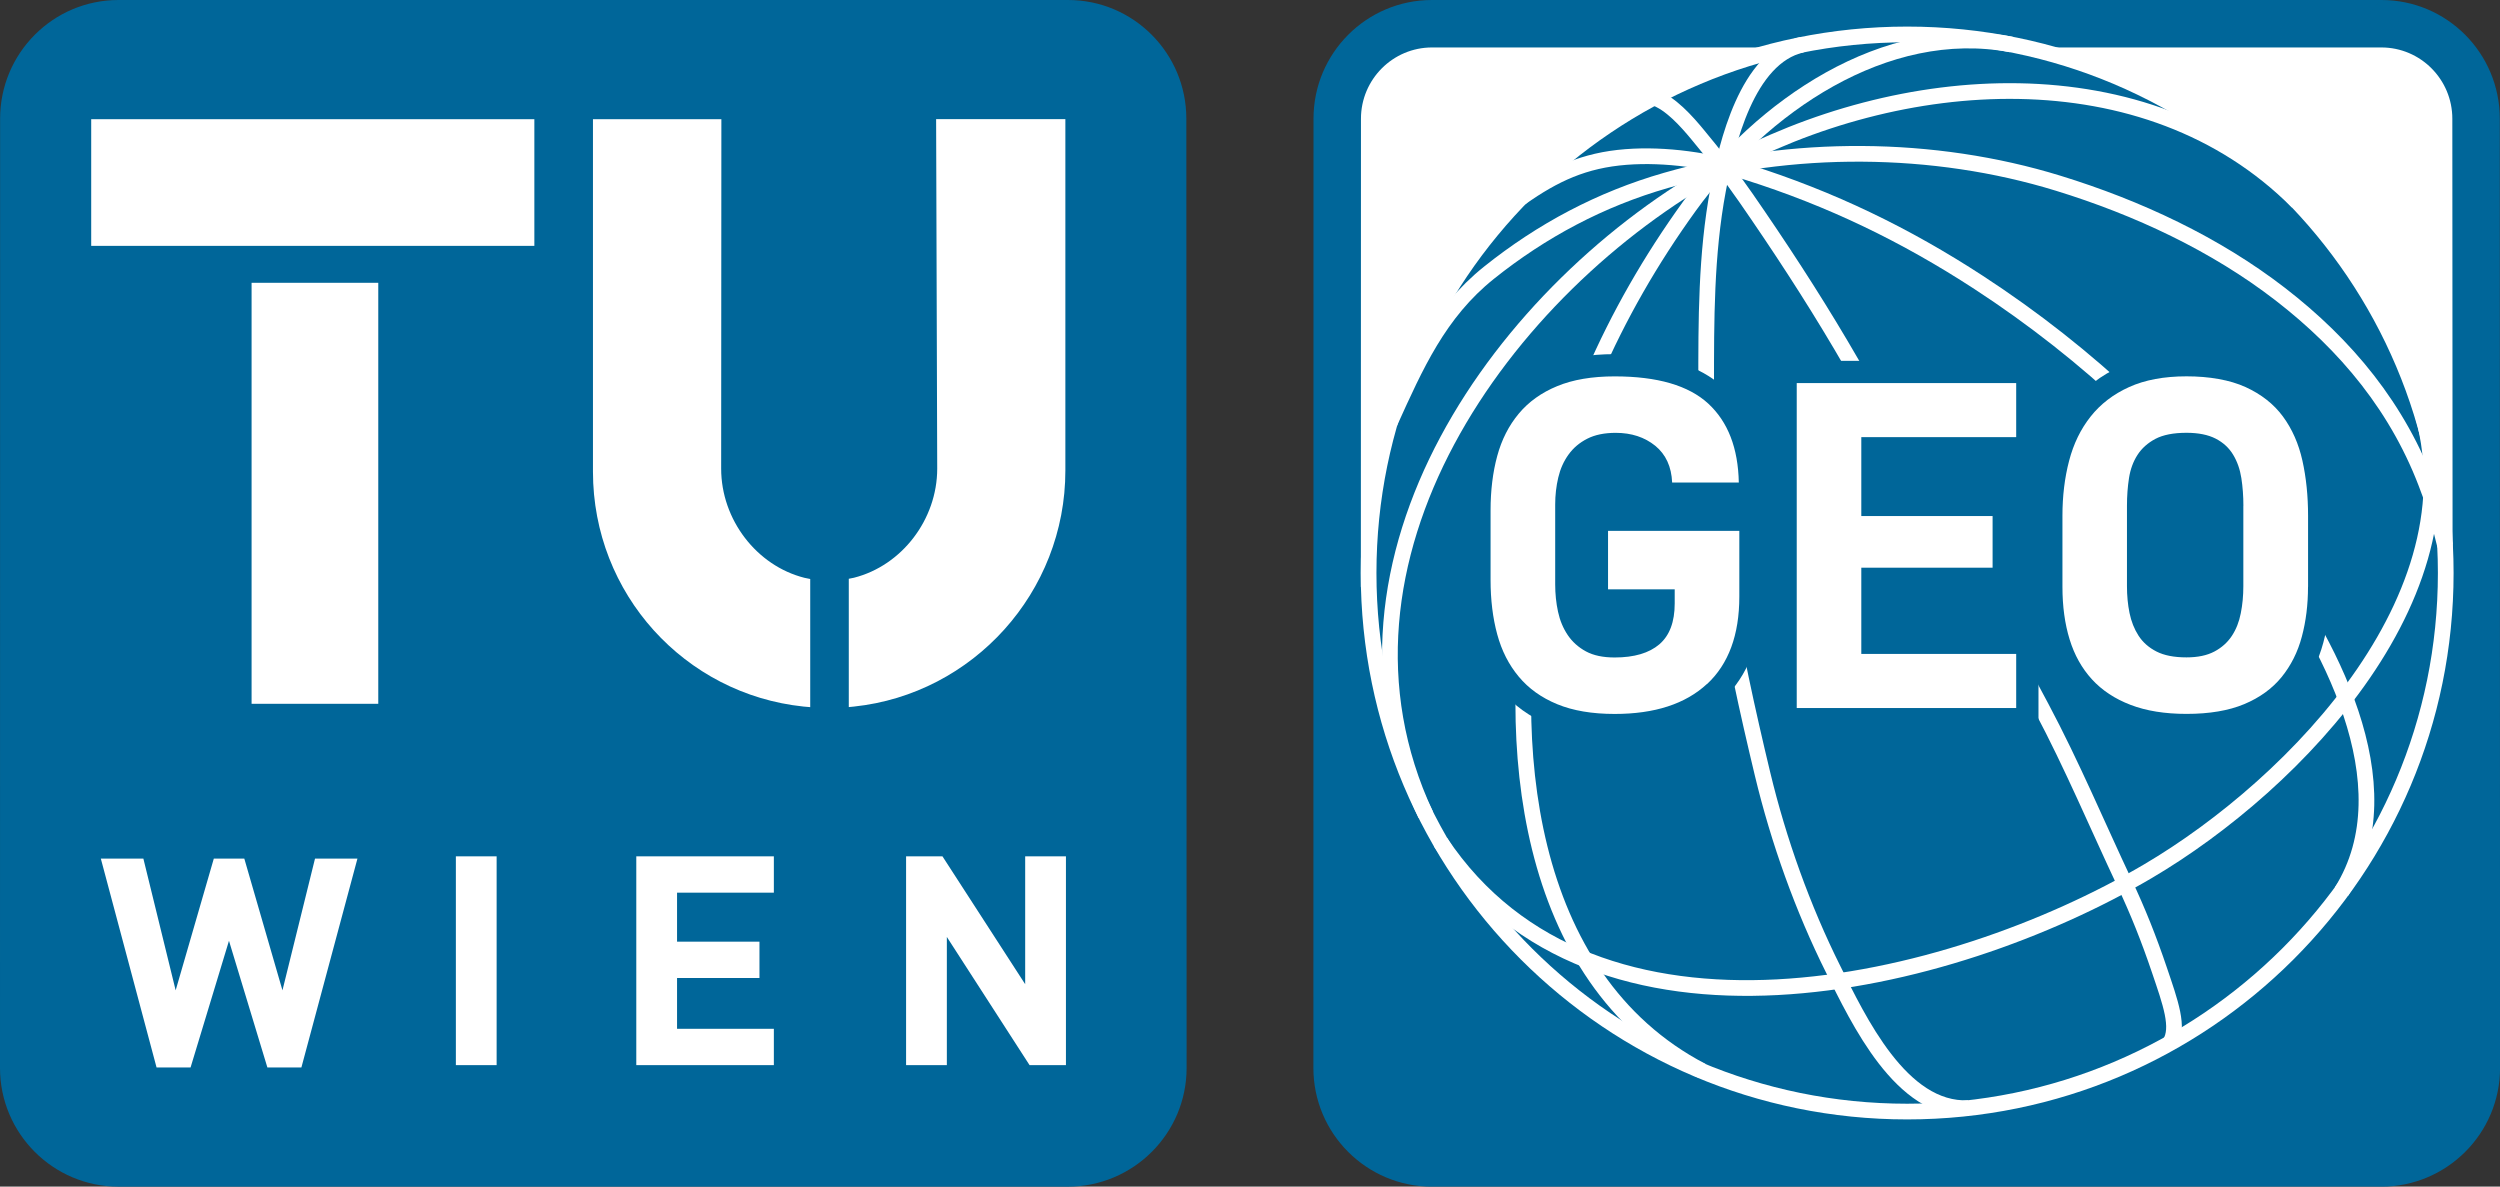
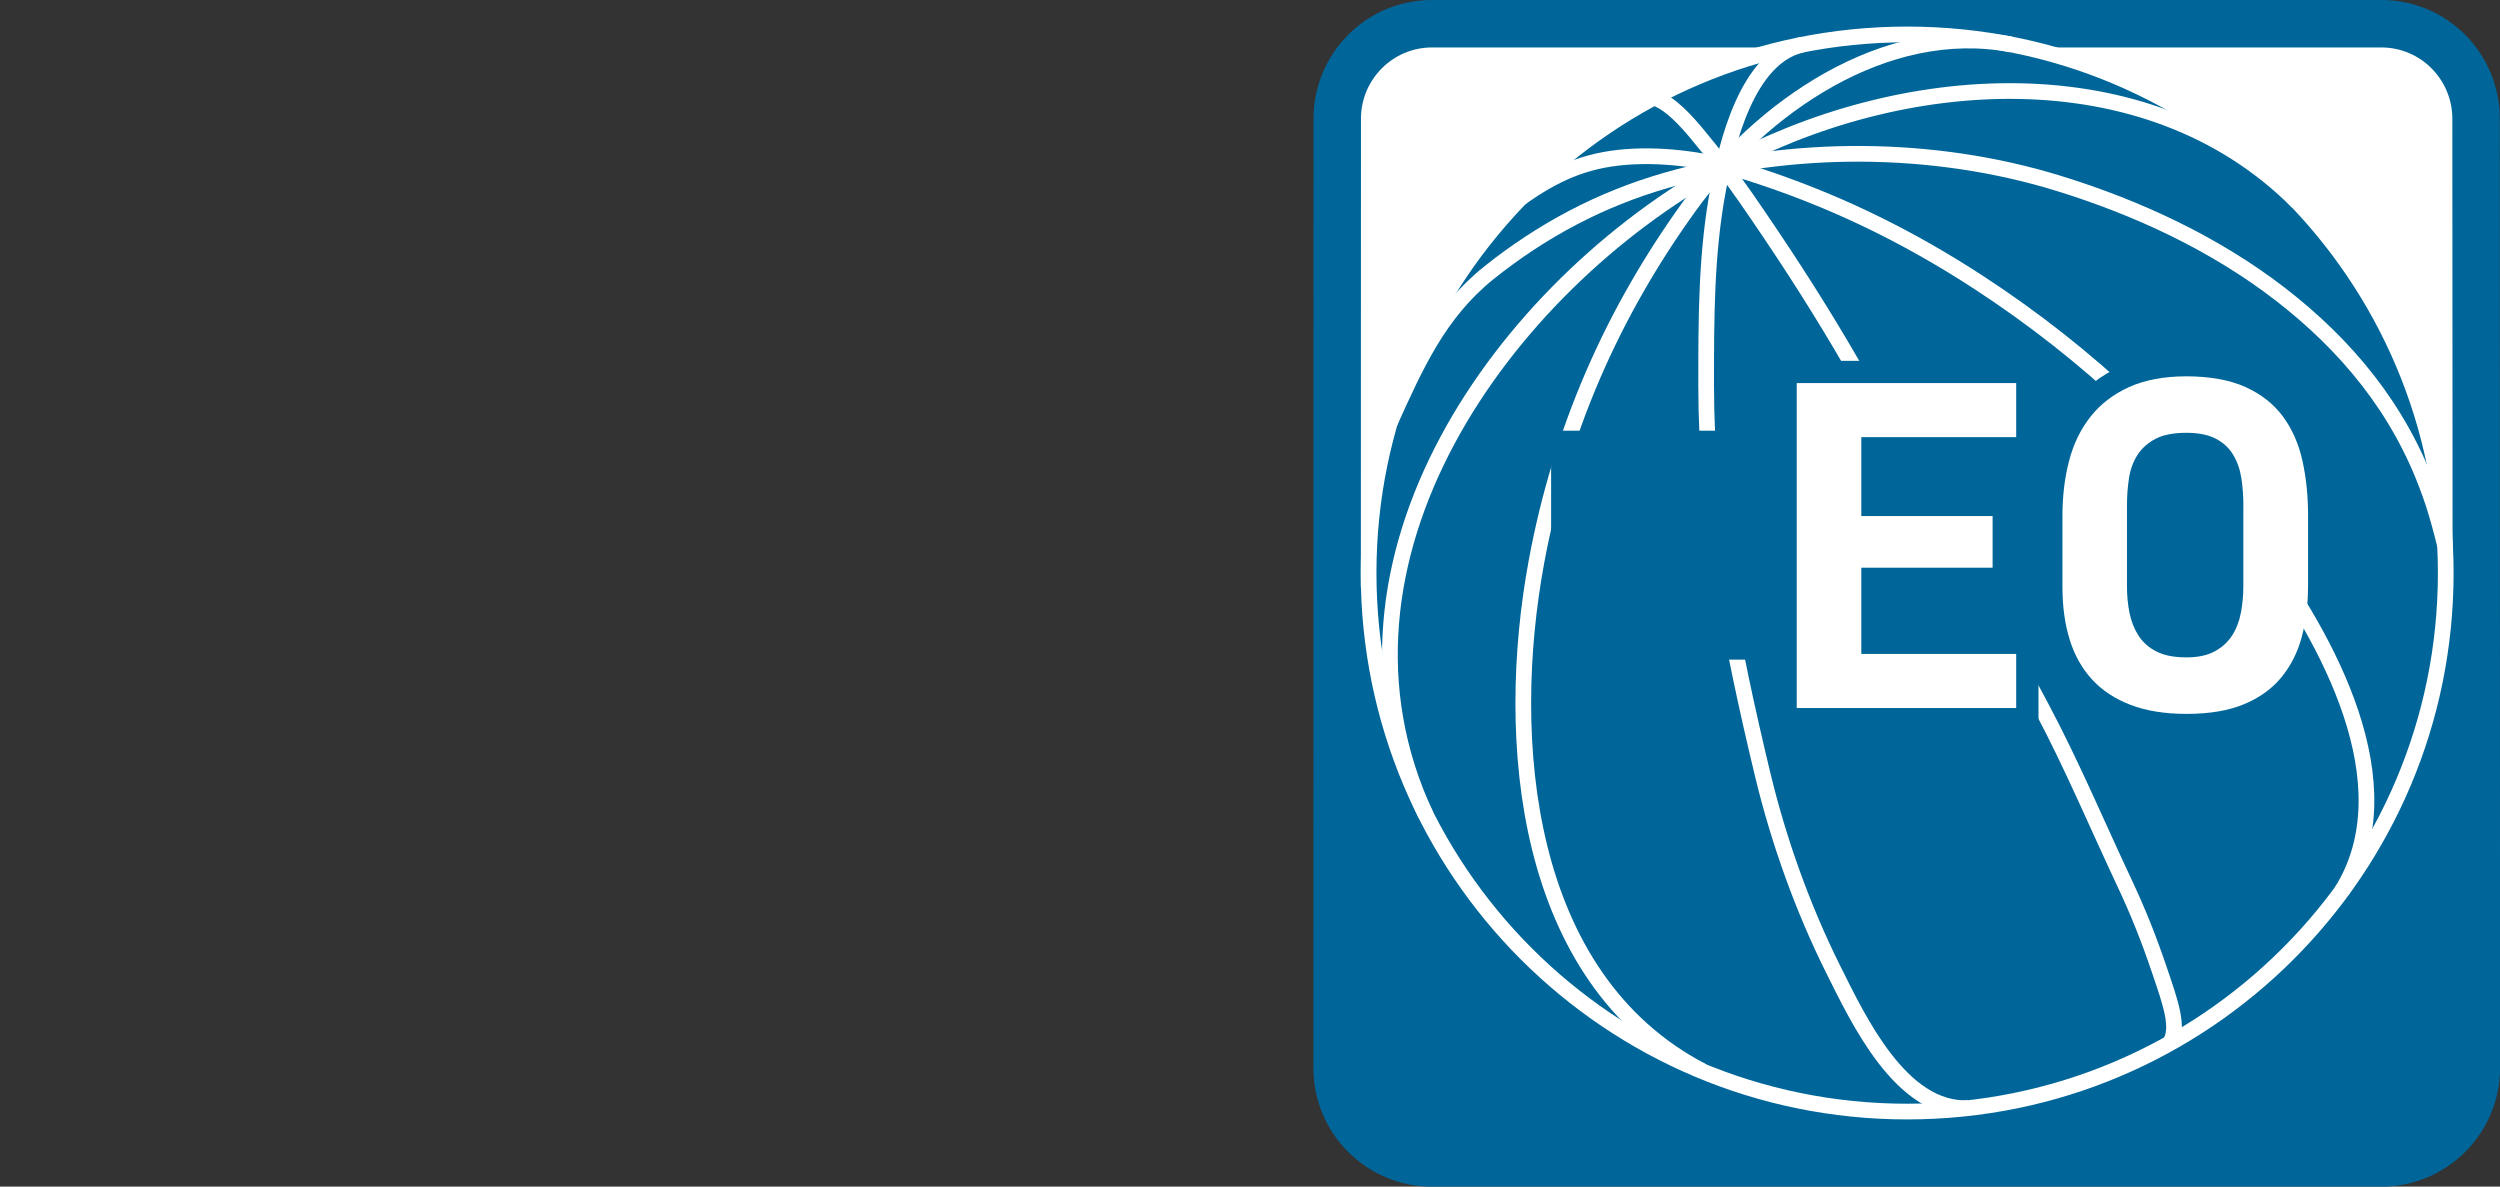
<svg xmlns="http://www.w3.org/2000/svg" viewBox="0 0 477.77 226.77">
  <rect x="0" y="0" width="477.77" height="226.77" fill="#333333" stroke="none" />
  <defs>
    <style>
      .cls-1, .cls-2 {
        fill: #fff;
      }

      .cls-2, .cls-3 {
        fill-rule: evenodd;
      }

      .cls-4, .cls-3, .cls-5 {
        fill: #069;
      }

      .cls-5, .Graphic_Style {
        stroke: #fff;
        stroke-miterlimit: 2;
        stroke-width: 3px;
      }

      .Graphic_Style {
        fill: none;
      }
    </style>
  </defs>
  <g id="GEO_Logo" data-name="GEO Logo">
    <path id="Rahmen" class="cls-3" d="M323.29,134.5,455.1,0c12.52,0,22.63,10.16,22.63,22.69l.05,181.4c0,12.53-10.19,22.69-22.71,22.69h-181.39c-12.52,0-22.68-10.16-22.68-22.69l.02-181.4c0-12.53,10.13-22.69,22.65-22.69h181.43Z" />
    <path id="Hintergrund" class="cls-2" d="M260.07,112.15l.02-89.46c0-7.51,6.09-13.62,13.58-13.62h181.43c7.48,0,13.56,6.11,13.56,13.62l.05,89.46" />
    <g id="Erde">
      <path id="Umkreis" class="cls-5" d="M467.4,109.51c0,56.84-46.08,102.92-102.93,102.92s-102.92-46.08-102.92-102.92S307.63,6.58,364.47,6.58s102.93,46.08,102.93,102.93Z" />
      <path id="Meridian1" class="Graphic_Style" d="M316.08,18.66c3.11.95,6.34,4.65,8.26,6.96,3.26,3.91,6.34,7.89,9.26,12.1,6.36,9.18,12.54,18.61,18.22,28.23,13.46,22.78,25.95,46.01,38.37,69.36,5.79,10.89,10.59,22.32,15.84,33.47,2.55,5.42,4.61,10.57,6.67,16.66,2.06,6.09,3.87,10.99,1.97,13.95" />
      <path id="Meridian2" class="Graphic_Style" d="M290.63,37.81c6.43-4.54,12.13-7.19,20.14-7.81,7.53-.58,16,.65,23.19,2.93,15.92,5.03,30.22,11.95,44.2,21.06,20.95,13.66,39.13,30.82,53.96,50.94,12.46,16.91,28.18,44.95,15.36,65.45" />
      <path id="Merdian3" class="Graphic_Style" d="M344.36,8.55c-10.51,2.42-14.37,18.95-16.02,27.73-2.32,12.35-2.28,25-2.28,37.51,0,25.02,4.97,49.93,10.78,74.14,3.06,12.74,7.67,25.66,13.53,37.38,4.77,9.54,12.94,27.05,25.85,26.46" />
      <path id="Meridian4" class="Graphic_Style" d="M265.64,80.69c2.44-5.39,4.78-10.62,7.7-15.46,2.92-4.84,6.44-9.29,11.22-13.11,5.05-4.04,10.39-7.56,16.02-10.51,5.63-2.95,11.56-5.34,17.79-7.13,11.98-3.45,24.75-5.16,37.51-5.08,12.76.08,25.51,1.94,37.46,5.62,15.23,4.69,30.01,11.6,42.44,21.2,12.43,9.61,22.68,21.71,28.39,37.54,0,0,1.38,3.4,3.11,10.55" />
      <path id="Meridian5" class="Graphic_Style" d="M384.35,8.5c-24.18-4.53-47.83,12-61.48,30.9-14.81,20.5-24.61,42.97-29.23,67.89-6.31,34.07-2.57,79.53,31.59,97.35" />
      <path id="Meridian6" class="Graphic_Style" d="M272.47,155.71c-22.69-48.64,14.82-100.78,56.62-123.77,33.76-18.57,80.94-22.39,109.98,6.66" />
-       <path id="_Äquator" data-name="Äquator" class="Graphic_Style" d="M275.28,160.92c29.45,44.17,97.17,27.95,135.17,5.6,28.41-16.72,64.47-54.09,51.54-90.51" />
    </g>
    <g id="GEO">
      <g id="Löschen">
        <rect class="cls-4" x="296.43" y="82.31" width="132.75" height="43.75" />
      </g>
      <g id="GEO_Außen" data-name="GEO Außen">
        <g>
-           <path class="cls-4" d="M308.58,140.68c-4.85,0-9.09-.73-12.6-2.18-3.63-1.5-6.66-3.68-8.99-6.46-2.28-2.73-3.95-6-4.96-9.72-.94-3.48-1.42-7.34-1.42-11.49v-13.31c0-4.15.48-8.01,1.42-11.49,1.01-3.71,2.67-6.98,4.96-9.71,2.33-2.79,5.35-4.96,8.99-6.46,3.51-1.45,7.75-2.18,12.6-2.18,9.23,0,16.22,2.13,20.77,6.34,4.62,4.28,7.04,10.37,7.19,18.12l.09,4.34h-21.15l-.18-4.07c-.1-2.38-1-3.37-1.67-3.91-1.26-1.02-2.85-1.52-4.86-1.52-1.47,0-2.66.22-3.52.66-.86.44-1.53,1-2.05,1.71-.59.83-1.01,1.77-1.28,2.88-.31,1.32-.47,2.72-.47,4.18v15.27c0,1.49.15,2.95.44,4.32.25,1.15.65,2.12,1.23,2.98.5.74,1.14,1.31,1.98,1.76.79.43,1.99.65,3.47.65,2.66,0,4.6-.5,5.76-1.49.72-.62,1.17-1.63,1.36-3.04h-12.65v-19.68h33.59v16.82c0,8.52-2.53,15.19-7.53,19.83-4.91,4.55-11.82,6.86-20.53,6.86Z" />
          <polygon class="cls-4" points="339.12 139.57 339.12 68.96 389.57 68.96 389.57 87.8 359.97 87.8 359.97 94.38 385.06 94.38 385.06 112.75 359.97 112.75 359.97 120.73 389.57 120.73 389.57 139.57 339.12 139.57" />
-           <path class="cls-4" d="M417.85,140.68c-4.62,0-8.72-.67-12.2-2-3.62-1.38-6.65-3.4-9.02-5.99-2.34-2.56-4.09-5.68-5.19-9.25-1.03-3.37-1.56-7.17-1.56-11.3v-13.59c0-4.07.47-7.95,1.41-11.55.99-3.82,2.64-7.2,4.9-10.04,2.31-2.91,5.31-5.22,8.92-6.86,3.55-1.61,7.83-2.43,12.74-2.43s9.48.82,13.03,2.43c3.66,1.66,6.63,4.01,8.82,6.98,2.11,2.86,3.61,6.23,4.45,10.03.78,3.52,1.18,7.37,1.18,11.45v13.59c0,3.77-.44,7.35-1.32,10.64-.94,3.52-2.51,6.66-4.68,9.32-2.24,2.74-5.2,4.9-8.81,6.4-3.48,1.45-7.74,2.19-12.66,2.19ZM417.85,86.96c-2.21,0-3.36.37-3.95.67-.81.43-1.42.96-1.83,1.61-.5.78-.82,1.69-.99,2.78-.23,1.45-.34,3.01-.34,4.65v15.36c0,1.51.14,2.95.4,4.28.22,1.11.59,2.04,1.12,2.87.41.63.99,1.13,1.78,1.53.59.3,1.73.66,3.81.66,1.42,0,2.58-.22,3.35-.62.77-.41,1.35-.92,1.77-1.56.51-.77.88-1.72,1.1-2.82.27-1.36.41-2.82.41-4.34v-15.36c0-1.63-.12-3.19-.34-4.65-.18-1.14-.51-2.1-1.01-2.93-.38-.63-.9-1.1-1.65-1.49-.56-.29-1.65-.64-3.63-.64Z" />
+           <path class="cls-4" d="M417.85,140.68c-4.62,0-8.72-.67-12.2-2-3.62-1.38-6.65-3.4-9.02-5.99-2.34-2.56-4.09-5.68-5.19-9.25-1.03-3.37-1.56-7.17-1.56-11.3v-13.59c0-4.07.47-7.95,1.41-11.55.99-3.82,2.64-7.2,4.9-10.04,2.31-2.91,5.31-5.22,8.92-6.86,3.55-1.61,7.83-2.43,12.74-2.43s9.48.82,13.03,2.43v13.59c0,3.77-.44,7.35-1.32,10.64-.94,3.52-2.51,6.66-4.68,9.32-2.24,2.74-5.2,4.9-8.81,6.4-3.48,1.45-7.74,2.19-12.66,2.19ZM417.85,86.96c-2.21,0-3.36.37-3.95.67-.81.43-1.42.96-1.83,1.61-.5.78-.82,1.69-.99,2.78-.23,1.45-.34,3.01-.34,4.65v15.36c0,1.51.14,2.95.4,4.28.22,1.11.59,2.04,1.12,2.87.41.63.99,1.13,1.78,1.53.59.3,1.73.66,3.81.66,1.42,0,2.58-.22,3.35-.62.77-.41,1.35-.92,1.77-1.56.51-.77.88-1.72,1.1-2.82.27-1.36.41-2.82.41-4.34v-15.36c0-1.63-.12-3.19-.34-4.65-.18-1.14-.51-2.1-1.01-2.93-.38-.63-.9-1.1-1.65-1.49-.56-.29-1.65-.64-3.63-.64Z" />
        </g>
      </g>
      <g id="GEO_Innen" data-name="GEO Innen">
-         <path class="cls-1" d="M326.22,130.71c-4.12,3.82-10,5.73-17.64,5.73-4.31,0-7.97-.62-10.98-1.86-3.01-1.24-5.46-2.99-7.35-5.26-1.9-2.27-3.27-4.96-4.12-8.1-.85-3.13-1.27-6.59-1.27-10.38v-13.31c0-3.78.42-7.25,1.27-10.38.85-3.13,2.22-5.83,4.12-8.1,1.89-2.27,4.34-4.02,7.35-5.26,3-1.24,6.66-1.86,10.98-1.86,8.17,0,14.13,1.74,17.89,5.21,3.76,3.48,5.7,8.5,5.83,15.08h-12.74c-.13-3.04-1.21-5.38-3.23-7.03-2.03-1.64-4.54-2.47-7.55-2.47-2.16,0-3.97.37-5.44,1.12-1.47.75-2.66,1.75-3.58,3.03-.92,1.27-1.57,2.73-1.96,4.38-.39,1.65-.59,3.37-.59,5.17v15.27c0,1.8.18,3.54.54,5.21.36,1.68.98,3.16,1.86,4.47.88,1.3,2.04,2.34,3.48,3.12,1.44.78,3.27,1.16,5.49,1.16,3.72,0,6.57-.84,8.53-2.51,1.96-1.68,2.94-4.28,2.94-7.82v-2.7h-12.74v-11.17h25.09v12.57c0,7.32-2.06,12.89-6.17,16.71Z" />
        <path class="cls-1" d="M385.31,135.31h-41.94v-62.1h41.94v10.33h-29.6v15.08h25.09v9.87h-25.09v16.48h29.6v10.33Z" />
        <path class="cls-1" d="M441.08,112.13c0,3.41-.39,6.6-1.18,9.54-.78,2.95-2.08,5.52-3.87,7.73-1.8,2.2-4.18,3.93-7.15,5.17-2.97,1.24-6.65,1.86-11.02,1.86-4.12,0-7.68-.57-10.68-1.72-3.01-1.15-5.47-2.78-7.4-4.89-1.93-2.11-3.35-4.66-4.26-7.63-.92-2.98-1.37-6.33-1.37-10.06v-13.59c0-3.72.42-7.22,1.27-10.47.85-3.26,2.22-6.08,4.12-8.47,1.89-2.39,4.34-4.27,7.35-5.63,3-1.36,6.66-2.05,10.98-2.05s8.26.68,11.27,2.05c3,1.37,5.39,3.24,7.15,5.63,1.76,2.39,3,5.2,3.72,8.43.72,3.23,1.08,6.74,1.08,10.52v13.59ZM428.73,96.68c0-1.86-.13-3.63-.39-5.31-.26-1.68-.78-3.16-1.57-4.47-.78-1.3-1.9-2.33-3.33-3.07-1.44-.74-3.3-1.12-5.59-1.12-2.48,0-4.46.39-5.93,1.16-1.47.78-2.61,1.8-3.43,3.07-.82,1.27-1.36,2.75-1.62,4.42-.26,1.68-.39,3.44-.39,5.31v15.36c0,1.8.16,3.51.49,5.12.33,1.61.9,3.06,1.72,4.33.82,1.27,1.96,2.28,3.43,3.03,1.47.75,3.38,1.12,5.73,1.12,2.16,0,3.93-.37,5.34-1.12,1.4-.74,2.51-1.74,3.33-2.98.82-1.24,1.39-2.68,1.71-4.33.33-1.64.49-3.37.49-5.17v-15.36Z" />
      </g>
    </g>
  </g>
  <g id="TU_Wien_Logo" data-name="TU Wien Logo">
-     <path id="Hintergrund-2" data-name="Hintergrund" class="cls-2" d="M73.32,133.97,201.83,2.83c12.2,0,22.06,9.9,22.06,22.12l.05,176.86c0,12.22-9.94,22.12-22.14,22.12H24.95c-12.2,0-22.11-9.9-22.11-22.12l.02-176.86C2.85,12.74,12.73,2.83,24.93,2.83h176.9Z" />
-     <path id="TU_Wien_Logo-2" data-name="TU Wien Logo" class="cls-3" d="M162.2,110.61c.37-.07.64-.11,1-.2,9.11-2.31,15.91-11.09,15.91-20.86l-.21-66.78h24.7v67.13c.02,23.33-17.69,42.73-40.39,45.13l-1,.1v-24.52ZM154.85,135.14l-1.28-.11c-22.7-2.37-40.25-21.55-40.25-44.88V22.78h24.54l-.04,66.78c0,9.77,6.79,18.55,15.9,20.86.4.1.71.16,1.12.23v24.49ZM94.91,203.56v-39.91h-7.79v39.91h7.79ZM147.89,203.56v-6.95h-18.5v-9.7h15.75v-6.95h-15.75v-9.36h18.5v-6.95h-26.29v39.91h26.29ZM203.71,203.56v-39.91h-7.79v24.44l-15.81-24.44h-6.95v39.91h7.79v-24.5l15.81,24.5h6.95ZM68.33,164.09h-8.13l-6.22,25.17-7.29-25.17h-5.83l-7.29,25.17-6.17-25.17h-8.13l10.65,39.91h6.5l7.34-24.21,7.34,24.21h6.5l10.71-39.91ZM17.43,22.78h84.69v24.21H17.43v-24.21ZM48.08,134.5V54.04h24.21v80.46h-24.21ZM204.09,0c12.52,0,22.63,10.16,22.63,22.69l.05,181.4c0,12.53-10.19,22.69-22.71,22.69H22.68c-12.52,0-22.68-10.16-22.68-22.69L.02,22.69C.02,10.16,10.15,0,22.66,0h181.43Z" />
-   </g>
+     </g>
</svg>